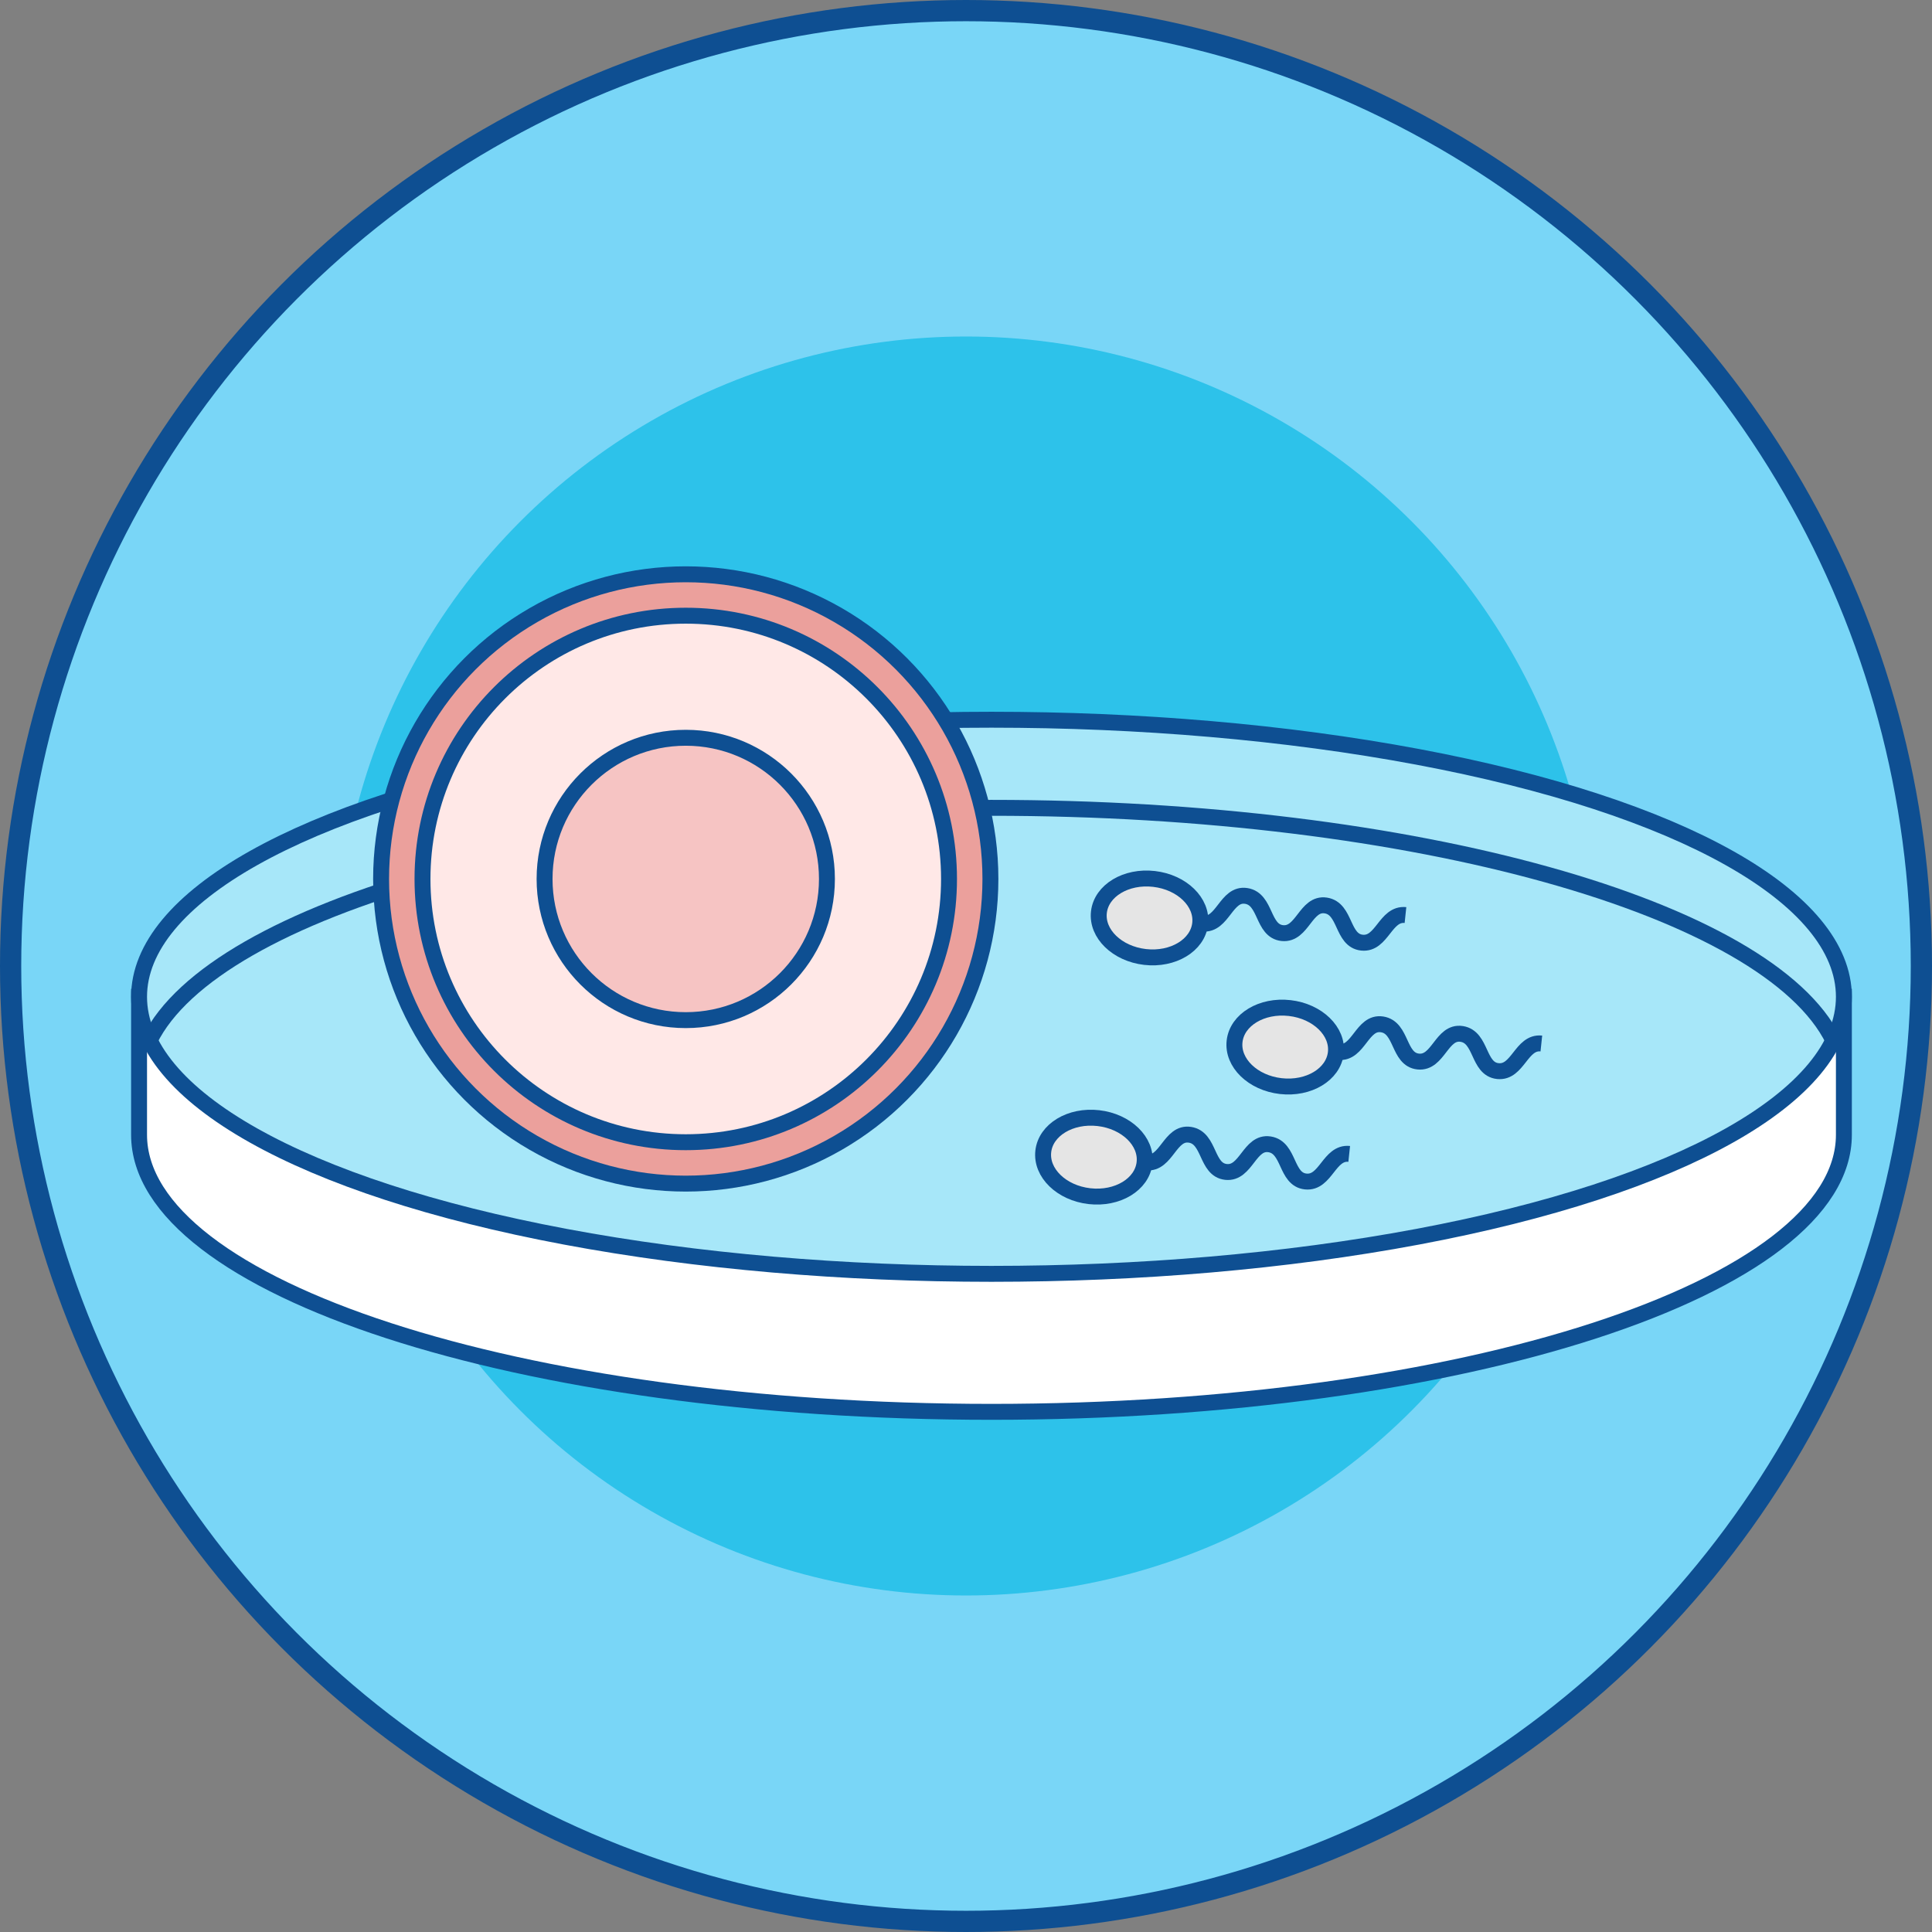
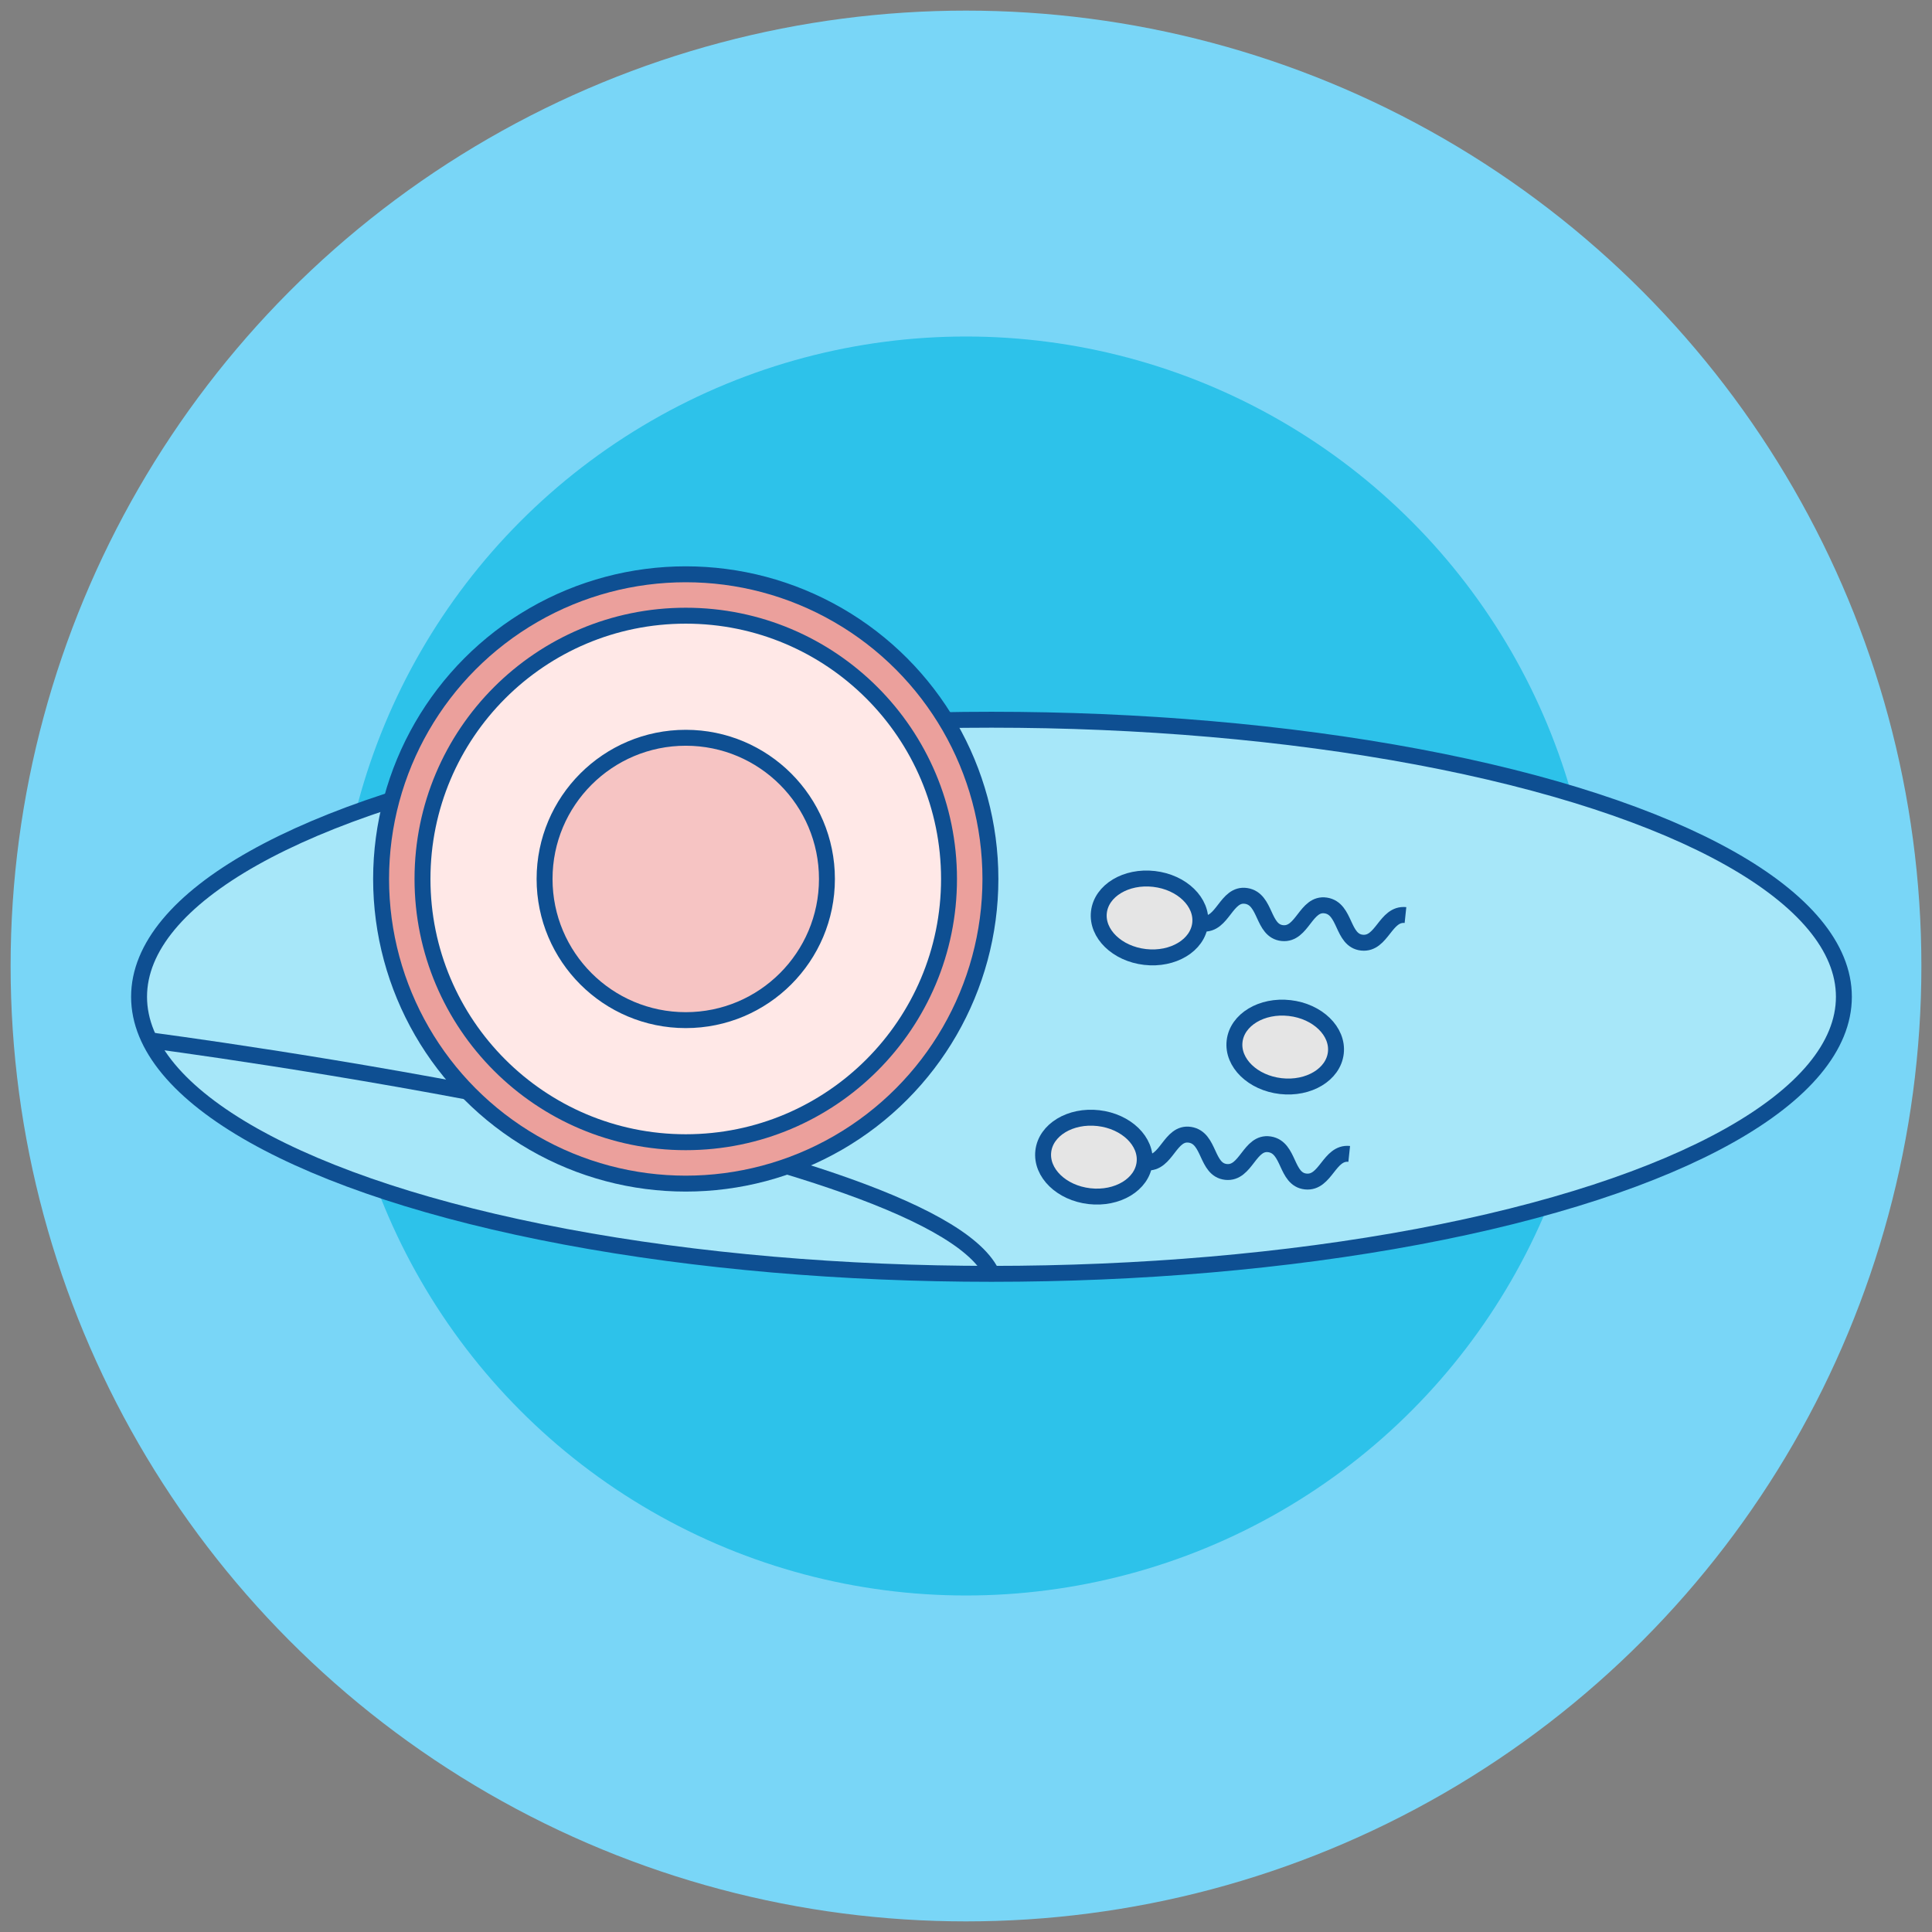
<svg xmlns="http://www.w3.org/2000/svg" id="_圖層_2" viewBox="0 0 18.2 18.2">
  <rect x="0" y="0" width="18.2" height="18.2" fill="#808080" stroke="none" />
  <defs>
    <style>.cls-1{fill:#ffe8e7;}.cls-1,.cls-2,.cls-3,.cls-4,.cls-5,.cls-6,.cls-7{stroke-width:.15px;}.cls-1,.cls-2,.cls-3,.cls-4,.cls-5,.cls-6,.cls-7,.cls-8{stroke:#0e4f92;stroke-miterlimit:10;}.cls-2{fill:#a7e7f9;}.cls-3{fill:#eba09c;}.cls-4{fill:#fff;}.cls-5{fill:#e5e5e5;}.cls-9{fill:#2dc2ea;}.cls-6{fill:#f6c4c3;}.cls-7,.cls-8{fill:none;}.cls-8{stroke-width:.2px;}.cls-10{fill:#79d6f7;}</style>
  </defs>
  <g id="Layer_1">
    <circle class="cls-10" cx="9.1" cy="9.1" r="9" />
    <circle class="cls-9" cx="9.1" cy="9.1" r="5.93" />
-     <circle class="cls-8" cx="9.1" cy="9.1" r="9" />
-     <path class="cls-4" d="M17.37,9.39v1.3c0,1.44-3.59,2.61-8.03,2.61S1.31,12.13,1.31,10.69v-1.3h16.06Z" />
    <ellipse class="cls-2" cx="9.34" cy="9.39" rx="8.03" ry="2.61" />
-     <path class="cls-7" d="M1.41,9.8c.61-1.24,3.93-2.19,7.93-2.19s7.32.95,7.93,2.19" />
+     <path class="cls-7" d="M1.41,9.8s7.32.95,7.93,2.19" />
    <circle class="cls-3" cx="6.46" cy="8.28" r="2.87" />
    <circle class="cls-1" cx="6.46" cy="8.28" r="2.48" />
    <circle class="cls-6" cx="6.46" cy="8.28" r="1.33" />
    <ellipse class="cls-5" cx="10.83" cy="8.65" rx=".37" ry=".48" transform="translate(1 18.42) rotate(-83.45)" />
    <path class="cls-7" d="M13.24,8.62c-.19-.02-.22.28-.41.26s-.15-.32-.34-.35-.22.28-.41.26-.15-.32-.34-.35-.22.28-.41.26" />
    <ellipse class="cls-5" cx="12.11" cy="9.86" rx=".37" ry=".48" transform="translate(.93 20.77) rotate(-83.45)" />
-     <path class="cls-7" d="M14.52,9.83c-.19-.02-.22.28-.41.26s-.15-.32-.34-.35-.22.28-.41.26-.15-.32-.34-.35-.22.28-.41.26" />
    <ellipse class="cls-5" cx="10.31" cy="10.9" rx=".37" ry=".48" transform="translate(-1.7 19.9) rotate(-83.45)" />
    <path class="cls-7" d="M12.71,10.87c-.19-.02-.22.28-.41.26s-.15-.32-.34-.35-.22.28-.41.26-.15-.32-.34-.35-.22.28-.41.26" />
  </g>
</svg>